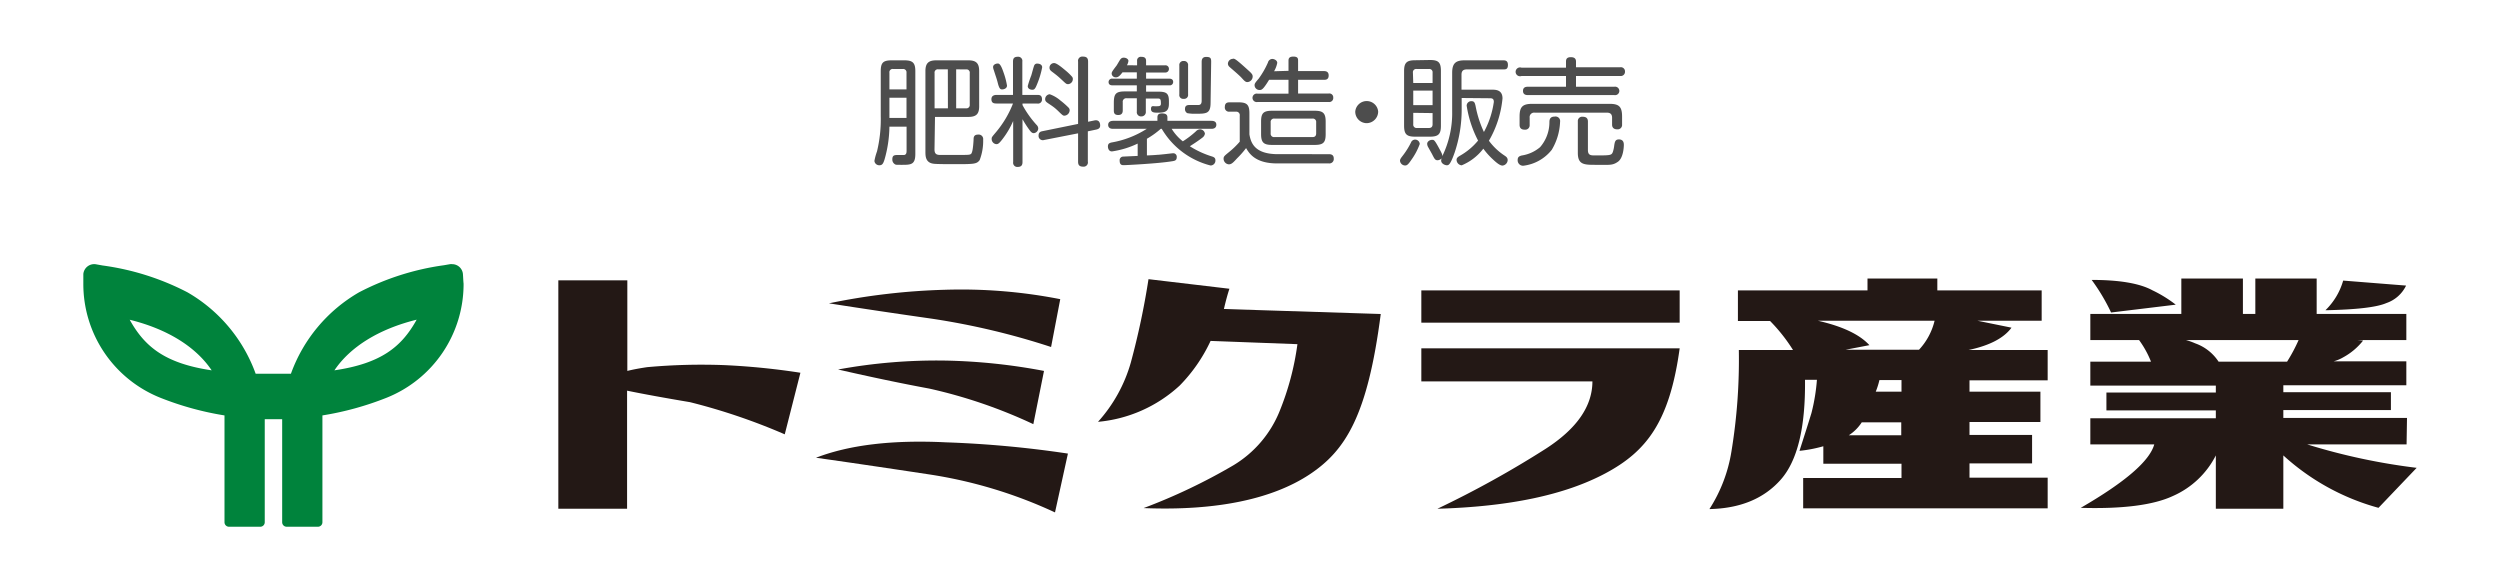
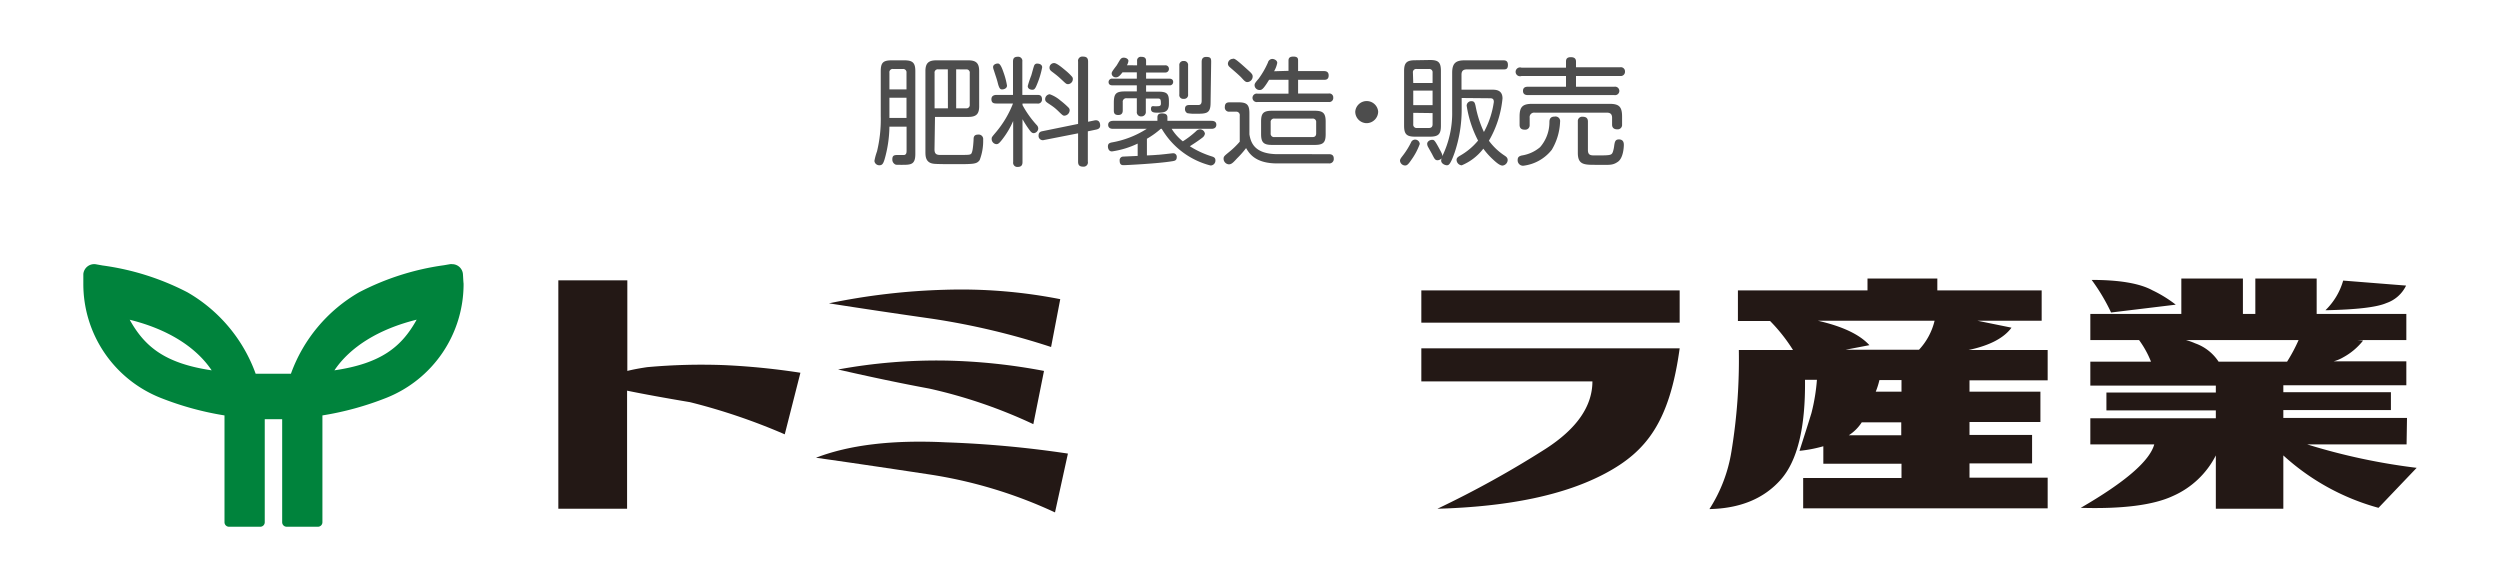
<svg xmlns="http://www.w3.org/2000/svg" viewBox="0 0 300 70">
  <defs>
    <style>.cls-1{fill:#231815;}.cls-2{fill:#00833c;}.cls-3{fill:#4d4d4d;}.cls-4{fill:none;}</style>
  </defs>
  <title>tomikura_logo</title>
  <g id="レイヤー_2" data-name="レイヤー 2">
    <g id="header">
      <path class="cls-1" d="M67,61.05V33.64h8.28V44.51c.77-.19,1.56-.33,2.37-.45a72.31,72.31,0,0,1,9.4-.24,84.54,84.54,0,0,1,9,.91l-1.88,7.39A73.16,73.16,0,0,0,82.8,48.26q-4.64-.78-7.55-1.38V61.05Z" />
      <path class="cls-1" d="M97.92,54.93q6-2.32,15.58-1.85a127.58,127.58,0,0,1,14.65,1.35l-1.55,7.06a55.38,55.38,0,0,0-15.36-4.6Q103.05,55.65,97.92,54.93ZM99.47,36.4a78.94,78.94,0,0,1,14-1.63,61.56,61.56,0,0,1,13.76,1.13l-1.1,5.74a87.59,87.59,0,0,0-14.26-3.39Q105.48,37.34,99.47,36.4Zm1.1,7.94a65.38,65.38,0,0,1,12.93-1.07,70.2,70.2,0,0,1,11.78,1.24L124,50.9a59.9,59.9,0,0,0-12.49-4.27Q106.59,45.72,100.57,44.34Z" />
-       <path class="cls-1" d="M165.69,37.68c-1.58,12.22-4.23,16.42-8.6,19.29s-11,4.36-19.86,4A69.74,69.74,0,0,0,148,55.84a13.44,13.44,0,0,0,5.57-6.54,32.8,32.8,0,0,0,2.12-8l-10.42-.39a19.18,19.18,0,0,1-3.7,5.35,16.66,16.66,0,0,1-9.81,4.36,17.94,17.94,0,0,0,3.94-7.12,92,92,0,0,0,2.12-10l9.71,1.15q-.33,1-.66,2.43Z" />
      <path class="cls-1" d="M201.56,38.72h-31V34.85h31Zm0,3.08c-1.21,8.84-4,12.38-8.91,15s-11.59,4-20.16,4.25a120.61,120.61,0,0,0,13-7.2q5.59-3.61,5.6-8.08H170.56V41.8Z" />
      <path class="cls-1" d="M245.72,61H216.38V57.36h11.8V55.65H218.8v-2.1a16.29,16.29,0,0,1-2.86.55c.58-1.8,1.06-3.31,1.43-4.52a22.78,22.78,0,0,0,.66-4H216.6q.1,8.6-2.93,12t-8.54,3.51a18,18,0,0,0,2.64-6.9A67.89,67.89,0,0,0,208.66,42h6.5a20.1,20.1,0,0,0-2.75-3.48h-3.86V34.85H224.1V33.42h8.38v1.43H245v3.64h-7.7l4.08.83Q240,41.2,236.23,42h9.49v3.64h-9.38V47h8.51v3.64h-8.51v1.55h7.51v3.42h-7.51v1.71h9.38ZM232.15,38.49h-14c2.94.67,5,1.64,6.18,2.93l-2.87.55h8.82A7.73,7.73,0,0,0,232.15,38.49Zm-4,13.74V50.68h-4.74a5.2,5.2,0,0,1-1.55,1.55ZM225.09,47h3.09V45.61h-2.65A9,9,0,0,1,225.09,47Z" />
      <path class="cls-1" d="M288.79,53.33H276.87A74.54,74.54,0,0,0,290,56.14l-4.58,4.8A27.83,27.83,0,0,1,274,54.65v6.4H265.9v-6.4a10.52,10.52,0,0,1-5.13,4.86q-3.52,1.65-11.08,1.43,8-4.63,8.82-7.61h-7.67V50.19H265.9v-.94H252.77V47.1H265.9v-.83H250.84V43.4h7.28a11.6,11.6,0,0,0-1.43-2.59h-5.85V37.67h10.92V33.42h7.39v4.25h1.49V33.42H278v4.25h10.76v3.14h-5.85l.66.06a7.68,7.68,0,0,1-2.37,2,4.75,4.75,0,0,1-1.16.49h8.72v2.87H274v.83h12.91v2.15H274v.94h14.84ZM253.33,37.5A23.16,23.16,0,0,0,251,33.59q5,0,7.28,1.24a15.34,15.34,0,0,1,2.81,1.73Zm10.09,3.7a5.57,5.57,0,0,1,2.81,2.2h8.22a19.75,19.75,0,0,0,1.38-2.59H262.32A7.43,7.43,0,0,1,263.42,41.2Zm15.66-4a8,8,0,0,0,2.1-3.53l7.55.6a4.09,4.09,0,0,1-2.37,2.1C285.18,36.88,282.76,37.15,279.08,37.23Z" />
      <path class="cls-2" d="M55.55,32.87a1.3,1.3,0,0,0-1.28-1.17,1,1,0,0,0-.26,0l-.75.13A31.26,31.26,0,0,0,43.1,35.07a18.53,18.53,0,0,0-8.19,9.78c-1.35,0-2.88,0-4.23,0a18.51,18.51,0,0,0-8.2-9.78,31.14,31.14,0,0,0-10.15-3.21l-.73-.13A1.31,1.31,0,0,0,10,32.88c0,.38,0,.77,0,1.17a14.69,14.69,0,0,0,9.24,13.68,36.35,36.35,0,0,0,7.7,2.12V62.67a.54.54,0,0,0,.54.54h3.75a.54.54,0,0,0,.54-.54V51.08c0-.26,0-.52,0-.78.7,0,1.39,0,2.09,0,0,.26,0,.52,0,.78V62.67a.54.54,0,0,0,.54.54h3.75a.54.54,0,0,0,.54-.54V49.85a36.35,36.35,0,0,0,7.7-2.12,14.69,14.69,0,0,0,9.24-13.68C55.59,33.65,55.58,33.26,55.55,32.87ZM50,38.36c-1.8,3.25-4.24,5.25-9.87,6.08C42,41.65,45.43,39.49,50,38.36Zm-34.47,0c4.6,1.13,8,3.29,9.87,6.08C19.8,43.61,17.36,41.61,15.56,38.36Z" />
      <path class="cls-3" d="M106.73,15.2a14.87,14.87,0,0,1-.58,3.92c-.14.43-.24.71-.6.71a.58.58,0,0,1-.62-.52,7,7,0,0,1,.31-1.14,16.38,16.38,0,0,0,.45-4.22V8.54c0-1,.27-1.3,1.3-1.3h1.53c1,0,1.32.29,1.32,1.3v9.93c0,1.29-.52,1.31-1.61,1.31-.72,0-.73,0-.84-.07a.65.65,0,0,1-.31-.59c0-.52.28-.52.74-.52h.69c.18-.05.28-.14.28-.51V15.2Zm0-4.47h2.05v-2a.4.4,0,0,0-.45-.45h-1.15a.39.39,0,0,0-.45.45Zm2.05,1h-2.05v2.42h2.05Zm3.36,6.2c0,.48.19.66.64.66h2.38c1,0,1.19,0,1.35-.11s.26-.65.32-1.71c0-.25,0-.62.55-.62a.54.54,0,0,1,.6.61,6.39,6.39,0,0,1-.42,2.45c-.36.49-.69.49-3.1.49-.46,0-2.11,0-2.41-.05-1-.11-1-.93-1-1.45V8.53c0-.95.38-1.29,1.3-1.29h3.85c.94,0,1.3.35,1.3,1.29v4.23c0,.92-.35,1.27-1.3,1.27h-4Zm1.6-9.61H112.6a.39.39,0,0,0-.45.45V13h1.6Zm1,0V13h1.18a.4.4,0,0,0,.45-.45V8.78a.39.39,0,0,0-.45-.45Z" />
      <path class="cls-3" d="M121.58,14.52a10.12,10.12,0,0,1-1.3,2.2c-.38.49-.51.58-.72.58a.62.62,0,0,1-.56-.63c0-.2,0-.2.56-.86a12.24,12.24,0,0,0,2-3.39h-2c-.33,0-.59-.08-.59-.52s.39-.51.59-.51h2v-4c0-.39.14-.58.59-.58a.5.5,0,0,1,.53.58v4h1.77c.25,0,.59,0,.59.53a.48.48,0,0,1-.59.5H122.7v.19A11.93,11.93,0,0,0,124.4,15a.62.62,0,0,1,.19.4.59.59,0,0,1-.54.58c-.21,0-.35-.16-.52-.39a12.11,12.11,0,0,1-.83-1.29v5.15c0,.27-.07.58-.56.58a.5.5,0,0,1-.56-.58Zm-1.16-5.84a8.84,8.84,0,0,1,.42,1.59c0,.35-.38.46-.59.46s-.35-.09-.53-.83c-.11-.45-.24-.77-.46-1.48a1.14,1.14,0,0,1-.09-.37c0-.32.38-.43.56-.43S120.1,7.73,120.42,8.68Zm4.64-.6a10.08,10.08,0,0,1-.58,1.95c-.25.64-.36.74-.6.74s-.55-.11-.55-.45a12.38,12.38,0,0,1,.42-1.26c.06-.18.27-1,.34-1.16a.37.37,0,0,1,.34-.27C124.83,7.63,125.06,7.8,125.06,8.08Zm6.28,6.37c.58-.11.68.34.68.61s-.14.42-.48.49l-1,.21v3.62A.51.51,0,0,1,130,20c-.45,0-.63-.17-.63-.59V16l-4.08.8a.51.51,0,0,1-.66-.54c0-.42.28-.48.47-.52l4.27-.87V7.39a.51.51,0,0,1,.56-.6c.45,0,.64.16.64.6v7.22Zm-4.09-2.39a9.55,9.55,0,0,1,1,.88.46.46,0,0,1,.11.29.67.67,0,0,1-.61.65c-.17,0-.2,0-.72-.51s-.77-.65-1.29-1c-.21-.15-.32-.25-.32-.47a.59.59,0,0,1,.55-.59A4,4,0,0,1,127.25,12.06Zm.68-3.55a6.57,6.57,0,0,1,.71.69.41.41,0,0,1,.1.3.61.61,0,0,1-.57.6c-.2,0-.26-.06-.72-.49s-.64-.58-1.2-1c-.2-.15-.31-.27-.31-.49a.55.55,0,0,1,.52-.55C126.79,7.53,127.53,8.18,127.93,8.51Z" />
      <path class="cls-3" d="M136.52,17.23a10.63,10.63,0,0,1-3.08.94c-.45,0-.49-.48-.49-.59,0-.35.19-.42.42-.48a11.4,11.4,0,0,0,4.24-1.64h-4.05c-.53,0-.58-.33-.58-.47,0-.41.36-.49.58-.49h5.33v-.41c0-.29.12-.48.53-.48s.67.1.67.48v.41h5.28c.54,0,.59.3.59.47s-.07.49-.59.49H140.6a5.82,5.82,0,0,0,1.34,1.5,11.07,11.07,0,0,0,1.56-1.19.73.73,0,0,1,.49-.25.6.6,0,0,1,.6.52.72.72,0,0,1-.28.46c-.51.4-1.26.88-1.53,1.05a10.94,10.94,0,0,0,2.64,1.22c.25.08.43.17.43.46a.59.59,0,0,1-.58.63,9.52,9.52,0,0,1-5.86-4.4h-.12a10,10,0,0,1-1.66,1.19v2c.19,0,1.09-.05,1.22-.07.3,0,1.83-.19,1.91-.19a.42.42,0,0,1,.45.46c0,.41-.26.45-.49.49-1.69.29-5.64.48-5.85.48s-.51,0-.51-.54a.43.43,0,0,1,.42-.49l1.74-.08Zm-.07-9.39V7.3a.44.44,0,0,1,.5-.48c.31,0,.58.08.58.48v.54h2.27a.41.41,0,0,1,.47.42.42.42,0,0,1-.47.44h-2.27v.74h2.79c.08,0,.46,0,.46.39a.4.4,0,0,1-.46.41h-2.79V11H139c1,0,1.27.22,1.27,1.16v.29c0,1-.56,1.07-1.34,1.07-.39,0-.81,0-.81-.44s.25-.33.49-.33c.5,0,.67,0,.7-.27,0-.57-.05-.66-.4-.66h-1.41v1.56a.53.53,0,0,1-.53.59.51.51,0,0,1-.55-.59V11.79h-1.22a.42.42,0,0,0-.47.48v.94c0,.18,0,.59-.54.59s-.53-.36-.53-.59v-.87c0-1.12.27-1.37,1.37-1.37h1.39v-.73h-2.93c-.08,0-.46,0-.46-.39a.41.41,0,0,1,.48-.41h2.91V8.68H134.7c-.35.45-.52.6-.79.6a.48.48,0,0,1-.51-.43c0-.17,0-.22.6-1,.08-.12.39-.68.48-.77a.46.46,0,0,1,.36-.16c.32,0,.57.18.57.39a1.25,1.25,0,0,1-.18.52Zm6.12,3.48a.47.47,0,0,1-.53.54.46.46,0,0,1-.52-.54V7.87a.48.48,0,0,1,.52-.55.48.48,0,0,1,.53.55Zm2.7,1c0,1.32-.49,1.33-1.79,1.33a4.81,4.81,0,0,1-1-.07.53.53,0,0,1-.28-.52c0-.46.36-.46.6-.46s.82,0,1,0c.33,0,.4-.24.4-.51V7.46c0-.19,0-.63.54-.63s.6.17.6.59Z" />
      <path class="cls-3" d="M159.48,18.5c.24,0,.57.07.57.51a.53.53,0,0,1-.59.6h-6.21c-2.62,0-3.35-1.21-3.72-1.84A10.86,10.86,0,0,1,148.45,19c-.48.52-.66.72-1,.72a.68.68,0,0,1-.62-.67c0-.27.09-.34.65-.8A9.73,9.73,0,0,0,148.77,17V13.89a.42.42,0,0,0-.45-.49h-.77a.5.5,0,0,1-.57-.56c0-.52.33-.56.58-.56h1.06c1,0,1.31.28,1.31,1.31v2.53c.17,1.05.65,2.38,3.42,2.38Zm-9.62-10c.44.39.46.52.46.69a.67.67,0,0,1-.63.66c-.21,0-.33-.1-.67-.48S147.7,8.18,147.51,8a.51.51,0,0,1-.16-.37.61.61,0,0,1,.58-.57C148.11,7,148.22,7,149.86,8.5Zm4.76,0V7.32c0-.21,0-.53.58-.53s.57.27.57.53V8.53h3.08c.16,0,.59,0,.59.52s-.36.53-.59.53h-3.08v1.64h3.67a.47.47,0,0,1,.55.5.48.48,0,0,1-.55.52h-8.53a.51.51,0,1,1,0-1h3.71V9.58h-2.33c-.73,1.19-.89,1.22-1.15,1.22a.59.59,0,0,1-.59-.55c0-.17,0-.25.49-.81a10.28,10.28,0,0,0,1.11-1.93.57.57,0,0,1,.51-.44c.23,0,.61.16.61.48a3.17,3.17,0,0,1-.38,1Zm4.46,7.59c0,1-.27,1.3-1.32,1.3h-5.11c-1,0-1.32-.28-1.32-1.3V14.59c0-1,.27-1.3,1.32-1.3h5.11c1,0,1.32.28,1.32,1.3Zm-1.14-1.41a.4.4,0,0,0-.44-.45h-4.57a.4.4,0,0,0-.45.45V16a.4.4,0,0,0,.45.45h4.57c.26,0,.44-.11.44-.45Z" />
      <path class="cls-3" d="M165.38,13.39A1.4,1.4,0,0,1,164,14.78a1.38,1.38,0,0,1-1.37-1.39,1.38,1.38,0,0,1,2.75,0Z" />
      <path class="cls-3" d="M169.35,19.2c-.35.52-.51.66-.73.66a.63.63,0,0,1-.62-.56c0-.2.1-.32.4-.71a9.25,9.25,0,0,0,.92-1.49.54.54,0,0,1,.48-.35.56.56,0,0,1,.57.53A7.77,7.77,0,0,1,169.35,19.2Zm2.24-12c1,0,1.32.26,1.32,1.31v6.57c0,1-.28,1.32-1.32,1.32h-1.78c-1,0-1.32-.28-1.32-1.32V8.54c0-1,.3-1.31,1.32-1.31Zm-2,2.76h2.32V8.72a.39.39,0,0,0-.44-.44H170a.39.39,0,0,0-.45.44Zm2.32.91h-2.32v1.75h2.32Zm-2.32,2.67v1.37a.4.4,0,0,0,.45.45h1.41c.34,0,.46-.17.46-.45V13.57Zm5.81-1.78v1.57a16.21,16.21,0,0,1-.85,5c-.53,1.5-.73,1.5-.94,1.5s-.67-.19-.67-.56A.66.66,0,0,1,173,19a.72.72,0,0,1-.5.23c-.28,0-.37-.19-.58-.59-.07-.16-.45-.81-.52-.95a.87.87,0,0,1-.14-.42c0-.31.34-.49.59-.49s.3,0,1,1.31c.22.41.24.52.22.66a11.77,11.77,0,0,0,1.19-5.41V8.74c0-1.14.42-1.5,1.49-1.5h4.61c.23,0,.59,0,.59.55s-.28.54-.59.54H176c-.44,0-.62.21-.62.63v1.8H179c.46,0,1.3,0,1.3,1.05a12.37,12.37,0,0,1-1.63,5.08,7.39,7.39,0,0,0,1.86,1.77c.21.14.39.26.39.56a.69.69,0,0,1-.62.65c-.36,0-.88-.49-1.19-.78A8.67,8.67,0,0,1,178,17.84a6.32,6.32,0,0,1-2.6,2,.67.67,0,0,1-.61-.66c0-.24.18-.36.42-.5a7.82,7.82,0,0,0,2.16-1.81A13.4,13.4,0,0,1,176,12.68a.55.55,0,0,1,.57-.54c.36,0,.41.21.5.58a13,13,0,0,0,1,3.12,10.59,10.59,0,0,0,1.19-3.61c0-.38-.19-.44-.46-.44Z" />
      <path class="cls-3" d="M187.92,7.38c0-.27.09-.52.58-.52s.62.24.62.52v.69h5.3a.5.5,0,0,1,.58.51.51.51,0,0,1-.58.54h-5.3v1.29h4.59a.51.51,0,1,1,0,1H183.35c-.14,0-.59,0-.59-.5s.43-.5.59-.5h4.57V9.12h-5.34a.53.53,0,1,1,0-1h5.34Zm-.71,7.24a7.06,7.06,0,0,1-1,3.36,5.13,5.13,0,0,1-3.43,1.91.65.65,0,0,1-.66-.7c0-.38.23-.46.48-.53a4.42,4.42,0,0,0,2.21-1,4.56,4.56,0,0,0,1.12-3c0-.31.07-.67.63-.67A.55.55,0,0,1,187.21,14.62Zm7.44.32a.53.53,0,0,1-.59.58c-.36,0-.61-.17-.61-.56v-.83c0-.42-.2-.61-.62-.61h-8.65a.54.54,0,0,0-.62.61V15a.53.53,0,0,1-.6.56c-.38,0-.61-.17-.61-.58V14c0-1.17.34-1.54,1.53-1.54h9.25c1.16,0,1.52.34,1.52,1.54ZM190.55,18c0,.65.36.65.84.65,1.88,0,2,0,2.16-.44a3.85,3.85,0,0,0,.16-.78c.07-.41.12-.7.56-.7.59,0,.59.49.59.68s-.05,1.54-.71,2-1,.37-2.63.37c-1.41,0-2.18,0-2.18-1.43V14.58a.52.52,0,0,1,.59-.57c.37,0,.62.15.62.57Z" />
      <rect class="cls-4" width="300" height="70" />
    </g>
  </g>
</svg>